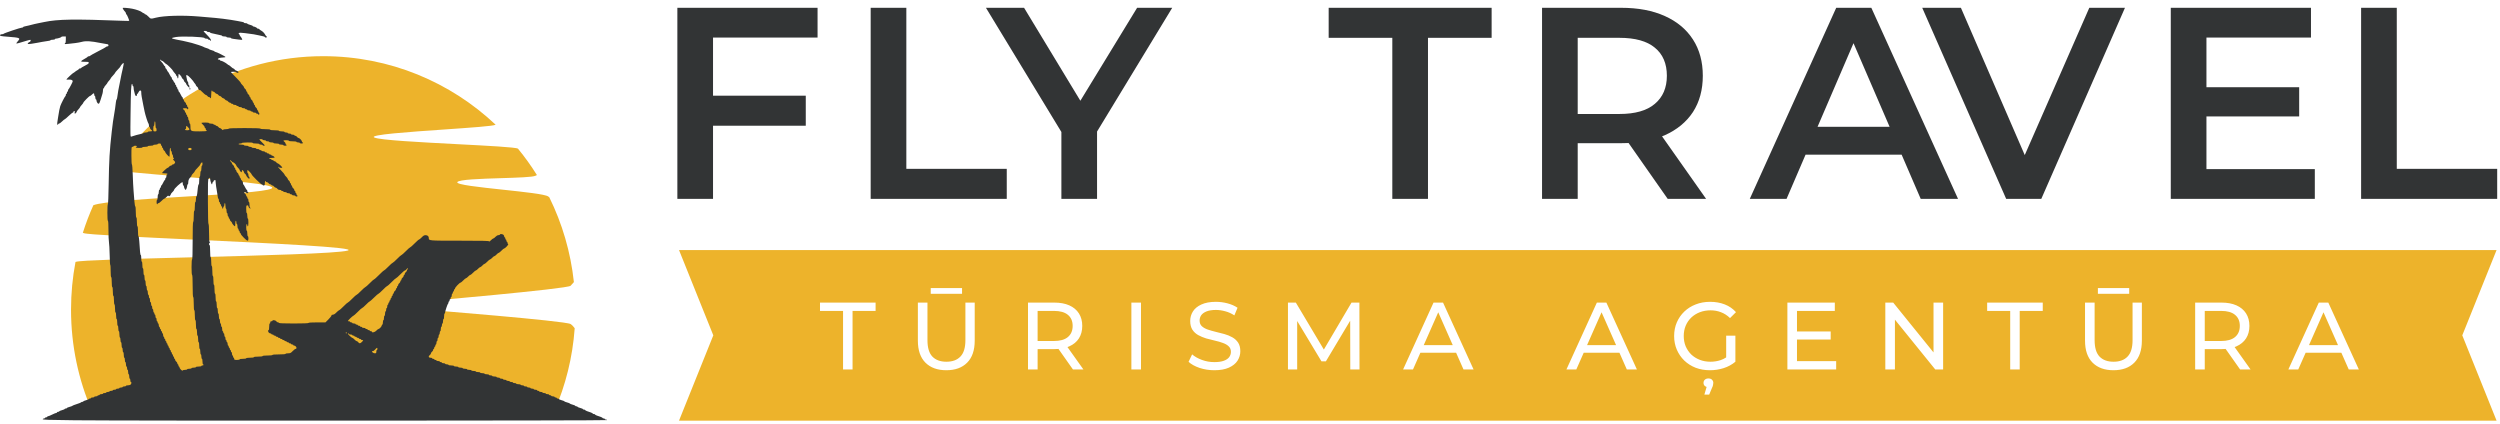
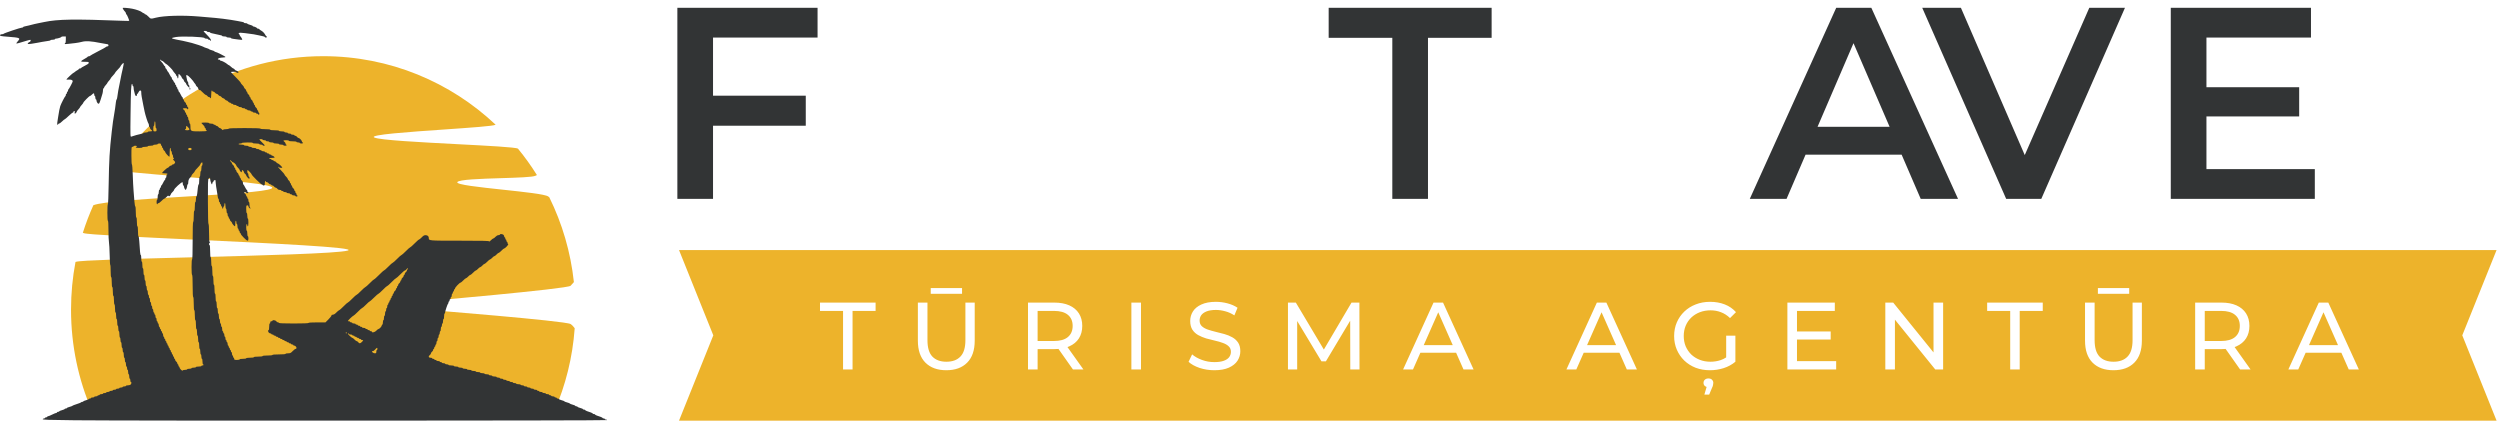
<svg xmlns="http://www.w3.org/2000/svg" width="218" height="37" viewBox="0 0 218 37" fill="none">
  <path d="M61.913 8.344H70.263V10.963H61.913V8.344ZM62.176 17.341H59.066V0.68H71.291V3.275H62.176V17.341Z" fill="#323435" />
-   <path d="M75.923 17.341V0.68H79.033V14.723H87.789V17.341H75.923Z" fill="#323435" />
-   <path d="M92.553 17.341V10.748L93.247 12.652L85.974 0.68H89.299L95.137 10.32H93.271L99.156 0.68H102.218L94.945 12.652L95.663 10.748V17.341H92.553Z" fill="#323435" />
  <path d="M121.41 17.341V3.298H115.86V0.68H130.07V3.298H124.52V17.341H121.41Z" fill="#323435" />
-   <path d="M134.466 17.341V0.68H141.356C142.839 0.68 144.107 0.918 145.16 1.394C146.229 1.87 147.05 2.553 147.624 3.441C148.198 4.33 148.485 5.385 148.485 6.607C148.485 7.829 148.198 8.884 147.624 9.772C147.05 10.645 146.229 11.319 145.16 11.796C144.107 12.256 142.839 12.486 141.356 12.486H136.189L137.576 11.082V17.341H134.466ZM145.423 17.341L141.189 11.296H144.514L148.772 17.341H145.423ZM137.576 11.415L136.189 9.939H141.213C142.584 9.939 143.613 9.645 144.299 9.058C145 8.471 145.351 7.654 145.351 6.607C145.351 5.544 145 4.726 144.299 4.155C143.613 3.584 142.584 3.298 141.213 3.298H136.189L137.576 1.775V11.415Z" fill="#323435" />
  <path d="M152.582 17.341L160.118 0.68H163.18L170.74 17.341H167.486L161.003 2.322H162.247L155.788 17.341H152.582ZM156.051 13.486L156.889 11.058H165.931L166.769 13.486H156.051Z" fill="#323435" />
  <path d="M174.938 17.341L167.618 0.68H170.991L177.522 15.747H175.584L182.187 0.68H185.297L178.001 17.341H174.938Z" fill="#323435" />
  <path d="M192.163 7.606H200.488V10.153H192.163V7.606ZM192.402 14.747H201.852V17.341H189.292V0.68H201.517V3.275H192.402V14.747Z" fill="#323435" />
-   <path d="M205.889 17.341V0.68H208.999V14.723H217.755V17.341H205.889Z" fill="#323435" />
  <path fill-rule="evenodd" clip-rule="evenodd" d="M217.701 21.804H59.21L62.2 29.242L59.21 36.68H217.701L214.711 29.242L217.701 21.804ZM82.517 32.284C81.746 32.284 81.141 32.065 80.7 31.626C80.259 31.187 80.038 30.546 80.038 29.702V26.386H80.875V29.668C80.875 30.318 81.018 30.793 81.302 31.093C81.593 31.393 82 31.543 82.525 31.543C83.055 31.543 83.463 31.393 83.747 31.093C84.038 30.793 84.183 30.318 84.183 29.668V26.386H84.995V29.702C84.995 30.546 84.775 31.187 84.334 31.626C83.898 32.065 83.293 32.284 82.517 32.284ZM81.16 25.62V25.12H83.89V25.62H81.16ZM73.514 32.217V27.111H71.504V26.386H76.352V27.111H74.343V32.217H73.514ZM89.642 26.386V32.217H90.48V30.443H91.928C92.057 30.443 92.181 30.438 92.3 30.428L93.561 32.217H94.474L93.083 30.265C93.138 30.246 93.191 30.224 93.243 30.201C93.606 30.04 93.885 29.81 94.08 29.51C94.275 29.204 94.373 28.841 94.373 28.419C94.373 27.997 94.275 27.633 94.08 27.327C93.885 27.022 93.606 26.789 93.243 26.628C92.88 26.466 92.442 26.386 91.928 26.386H89.642ZM90.48 29.735H91.903C92.439 29.735 92.844 29.621 93.117 29.393C93.396 29.16 93.536 28.835 93.536 28.419C93.536 28.002 93.396 27.68 93.117 27.452C92.844 27.225 92.439 27.111 91.903 27.111H90.48V29.735ZM98.656 32.217V26.386H99.494V32.217H98.656ZM104.606 32.084C105.014 32.217 105.441 32.284 105.887 32.284C106.401 32.284 106.825 32.209 107.16 32.059C107.5 31.904 107.752 31.701 107.913 31.451C108.075 31.195 108.156 30.921 108.156 30.626C108.156 30.321 108.092 30.071 107.964 29.877C107.835 29.682 107.665 29.527 107.453 29.41C107.246 29.293 107.015 29.199 106.758 29.127C106.507 29.055 106.256 28.991 106.004 28.935C105.753 28.874 105.522 28.807 105.309 28.735C105.103 28.663 104.933 28.566 104.799 28.444C104.67 28.322 104.606 28.158 104.606 27.952C104.606 27.78 104.654 27.625 104.748 27.486C104.849 27.347 105.005 27.236 105.217 27.152C105.429 27.069 105.7 27.027 106.03 27.027C106.292 27.027 106.563 27.066 106.842 27.144C107.121 27.216 107.386 27.336 107.637 27.502L107.913 26.836C107.668 26.669 107.378 26.541 107.043 26.453C106.708 26.364 106.37 26.319 106.03 26.319C105.516 26.319 105.092 26.397 104.757 26.553C104.427 26.703 104.182 26.905 104.02 27.161C103.864 27.411 103.786 27.686 103.786 27.985C103.786 28.297 103.85 28.552 103.978 28.752C104.106 28.946 104.274 29.102 104.48 29.218C104.693 29.335 104.924 29.432 105.175 29.51C105.432 29.582 105.686 29.646 105.937 29.702C106.189 29.757 106.417 29.824 106.624 29.901C106.836 29.974 107.006 30.071 107.135 30.193C107.269 30.315 107.336 30.476 107.336 30.676C107.336 30.848 107.285 31.004 107.185 31.143C107.085 31.276 106.928 31.382 106.716 31.459C106.504 31.537 106.228 31.576 105.887 31.576C105.513 31.576 105.153 31.512 104.807 31.384C104.461 31.257 104.176 31.096 103.953 30.901L103.643 31.551C103.878 31.768 104.199 31.945 104.606 32.084ZM112.31 32.217V26.386H112.997L115.44 30.482L117.853 26.386H118.54L118.548 32.217H117.744L117.736 27.965L115.618 31.509H115.232L113.114 27.991V32.217H112.31ZM125.004 26.386L122.35 32.217H123.213L123.856 30.76H126.973L127.617 32.217H128.496L125.833 26.386H125.004ZM126.679 30.093L125.415 27.232L124.151 30.093H126.679ZM136.593 32.217L139.247 26.386H140.076L142.738 32.217H141.859L141.215 30.76H138.099L137.455 32.217H136.593ZM139.657 27.232L140.921 30.093H138.393L139.657 27.232ZM147.86 32.068C148.24 32.212 148.655 32.284 149.108 32.284C149.521 32.284 149.92 32.223 150.305 32.101C150.696 31.973 151.036 31.787 151.326 31.543V29.268H150.523V31.166C150.371 31.265 150.212 31.344 150.045 31.401C149.761 31.495 149.462 31.543 149.149 31.543C148.814 31.543 148.505 31.487 148.22 31.376C147.935 31.265 147.687 31.11 147.475 30.91C147.268 30.704 147.106 30.465 146.989 30.193C146.877 29.915 146.822 29.618 146.822 29.302C146.822 28.98 146.877 28.683 146.989 28.41C147.106 28.133 147.268 27.894 147.475 27.694C147.687 27.494 147.935 27.338 148.22 27.227C148.51 27.116 148.823 27.061 149.158 27.061C149.487 27.061 149.791 27.116 150.07 27.227C150.355 27.333 150.617 27.502 150.858 27.736L151.377 27.219C151.109 26.919 150.782 26.694 150.397 26.544C150.012 26.394 149.588 26.319 149.124 26.319C148.667 26.319 148.248 26.394 147.868 26.544C147.489 26.689 147.157 26.897 146.872 27.169C146.593 27.436 146.375 27.75 146.219 28.11C146.063 28.471 145.984 28.869 145.984 29.302C145.984 29.735 146.063 30.132 146.219 30.493C146.375 30.854 146.593 31.171 146.872 31.443C147.151 31.709 147.48 31.918 147.86 32.068ZM148.817 33.739L148.622 34.408H149.041L149.292 33.809C149.336 33.725 149.364 33.648 149.375 33.575C149.392 33.503 149.401 33.439 149.401 33.384C149.401 33.278 149.362 33.187 149.283 33.109C149.211 33.037 149.108 33.001 148.974 33.001C148.845 33.001 148.742 33.037 148.664 33.109C148.586 33.181 148.547 33.273 148.547 33.384C148.547 33.495 148.583 33.584 148.655 33.65C148.7 33.691 148.754 33.721 148.817 33.739ZM156.697 31.493V29.61H159.636V28.902H156.697V27.111H159.996V26.386H155.86V32.217H160.114V31.493H156.697ZM165.087 26.386H164.4V32.217H165.237V27.872L168.754 32.217H169.441V26.386H168.603V30.731L165.087 26.386ZM175.289 32.217V27.111H173.28V26.386H178.128V27.111H176.118V32.217H175.289ZM182.475 31.626C182.916 32.065 183.522 32.284 184.292 32.284C185.068 32.284 185.674 32.065 186.109 31.626C186.55 31.187 186.771 30.546 186.771 29.702V26.386H185.959V29.668C185.959 30.318 185.814 30.793 185.523 31.093C185.239 31.393 184.831 31.543 184.301 31.543C183.776 31.543 183.369 31.393 183.078 31.093C182.794 30.793 182.651 30.318 182.651 29.668V26.386H181.814V29.702C181.814 30.546 182.034 31.187 182.475 31.626ZM182.936 25.12V25.62H185.666V25.12H182.936ZM191.418 26.386H193.704C194.217 26.386 194.656 26.466 195.018 26.628C195.381 26.789 195.66 27.022 195.856 27.327C196.051 27.633 196.149 27.997 196.149 28.419C196.149 28.841 196.051 29.204 195.856 29.51C195.66 29.81 195.381 30.04 195.018 30.201C194.967 30.224 194.914 30.246 194.859 30.265L196.249 32.217H195.337L194.076 30.428C193.957 30.438 193.833 30.443 193.704 30.443H192.255V32.217H191.418V26.386ZM193.679 29.735H192.255V27.111H193.679C194.215 27.111 194.619 27.225 194.893 27.452C195.172 27.68 195.312 28.002 195.312 28.419C195.312 28.835 195.172 29.16 194.893 29.393C194.619 29.621 194.215 29.735 193.679 29.735ZM203.028 26.386H202.199L199.545 32.217H200.407L201.051 30.76H204.167L204.811 32.217H205.691L203.028 26.386ZM203.873 30.093L202.609 27.232L201.345 30.093H203.873Z" fill="#EDB32B" />
  <path fill-rule="evenodd" clip-rule="evenodd" d="M50.044 24.598C49.945 24.715 49.843 24.831 49.755 24.919C49.477 25.197 36.673 26.309 36.673 26.309L37.09 27.004C37.09 27.004 49.337 27.978 49.755 28.256C49.891 28.346 50.013 28.482 50.114 28.623C49.931 31.171 49.318 33.6 48.347 35.836C48.042 36.539 28.436 36.118 28.436 36.118C28.436 36.118 8.446 36.821 8.019 35.836C6.845 33.131 6.194 30.144 6.194 27.004C6.194 25.582 6.327 24.192 6.583 22.845L6.611 22.834C6.976 22.693 11.536 22.573 16.569 22.442C22.658 22.282 29.44 22.105 30.322 21.849C31.266 21.576 23.505 21.209 16.739 20.89L16.739 20.89L16.739 20.89C11.94 20.663 7.642 20.46 7.307 20.331C7.279 20.32 7.251 20.309 7.224 20.297C7.485 19.474 7.792 18.672 8.142 17.894C8.986 17.57 12.67 17.351 16.248 17.138H16.248C19.73 16.931 23.111 16.729 23.672 16.444C24.362 16.093 19.76 15.717 15.698 15.386L15.698 15.386C12.811 15.15 10.196 14.936 9.952 14.77C9.934 14.758 9.914 14.745 9.891 14.732C13.835 8.803 20.556 4.899 28.183 4.899C33.998 4.899 39.286 7.168 43.219 10.874L43.214 10.877C43.039 10.994 40.997 11.135 38.75 11.291C35.647 11.506 32.153 11.748 32.637 11.989C33.094 12.217 36.673 12.404 39.891 12.572C42.556 12.711 44.973 12.837 45.163 12.963L45.172 12.969C45.768 13.697 46.319 14.464 46.82 15.266C46.776 15.286 46.733 15.306 46.693 15.326C46.446 15.449 45.124 15.491 43.709 15.535C41.934 15.59 40.014 15.65 39.879 15.882C39.752 16.102 41.804 16.322 43.856 16.541C45.699 16.739 47.541 16.936 47.805 17.133C47.837 17.157 47.868 17.181 47.899 17.204C49.018 19.475 49.76 21.967 50.044 24.598Z" fill="#EDB32B" />
  <path d="M10.697 0.693C10.697 0.75 10.817 0.938 10.902 1.015C10.945 1.059 10.983 1.126 10.983 1.169C10.983 1.208 11.002 1.251 11.031 1.261C11.069 1.27 11.27 1.747 11.27 1.819C11.27 1.829 11.026 1.824 10.736 1.814C6.469 1.651 5.063 1.67 3.857 1.92C3.729 1.949 3.514 1.992 3.381 2.016C3.152 2.06 2.928 2.113 2.523 2.219C2.418 2.248 2.26 2.281 2.179 2.296C2.094 2.31 2.022 2.339 2.022 2.363C2.022 2.387 1.979 2.406 1.922 2.406C1.798 2.406 0.335 2.897 0.316 2.946C0.306 2.97 0.239 2.984 0.163 2.984C0.092 2.984 0.02 3.018 0.006 3.056C-0.028 3.133 0.068 3.157 0.664 3.201C1.77 3.287 1.808 3.307 1.545 3.605C1.464 3.696 1.412 3.778 1.422 3.793C1.445 3.812 1.717 3.74 2.318 3.552C2.499 3.494 2.651 3.461 2.666 3.475C2.704 3.514 2.637 3.658 2.585 3.658C2.518 3.658 2.389 3.802 2.423 3.836C2.437 3.851 2.594 3.841 2.771 3.812C2.952 3.783 3.171 3.745 3.261 3.73C3.352 3.716 3.538 3.682 3.667 3.653C3.8 3.624 4.019 3.591 4.153 3.576C4.291 3.562 4.405 3.533 4.405 3.509C4.405 3.485 4.491 3.465 4.596 3.465C4.701 3.465 4.787 3.441 4.787 3.417C4.787 3.388 4.83 3.369 4.882 3.369C5.016 3.369 5.359 3.258 5.359 3.215C5.359 3.191 5.445 3.177 5.549 3.177H5.74V3.465C5.74 3.624 5.721 3.754 5.692 3.754C5.669 3.754 5.645 3.778 5.645 3.807C5.645 3.851 5.731 3.855 5.945 3.826C6.107 3.807 6.393 3.773 6.574 3.754C6.76 3.73 7.003 3.687 7.122 3.653C7.485 3.552 7.933 3.581 8.791 3.754C8.934 3.783 9.144 3.822 9.258 3.836C9.415 3.855 9.458 3.879 9.458 3.952C9.458 4.009 9.425 4.043 9.368 4.043C9.315 4.043 9.267 4.062 9.258 4.086C9.253 4.106 8.934 4.284 8.552 4.476C8.171 4.674 7.857 4.847 7.847 4.871C7.837 4.89 7.79 4.91 7.737 4.91C7.69 4.91 7.647 4.924 7.647 4.948C7.647 4.967 7.547 5.035 7.423 5.102C7.194 5.222 7.075 5.309 7.075 5.362C7.075 5.376 7.227 5.391 7.408 5.391C7.699 5.391 7.742 5.401 7.742 5.478C7.742 5.54 7.637 5.617 7.408 5.728C7.227 5.819 7.075 5.906 7.075 5.93C7.075 5.949 7.032 5.969 6.979 5.969C6.927 5.969 6.884 5.988 6.884 6.007C6.884 6.031 6.827 6.079 6.755 6.118C6.679 6.156 6.579 6.224 6.531 6.267C6.479 6.315 6.422 6.354 6.403 6.354C6.36 6.354 5.788 6.888 5.788 6.931C5.788 6.946 5.878 6.951 5.993 6.941C6.112 6.931 6.231 6.951 6.284 6.994C6.374 7.061 6.369 7.071 6.193 7.418C6.093 7.615 5.993 7.779 5.974 7.788C5.95 7.798 5.931 7.846 5.931 7.899C5.931 7.947 5.912 7.99 5.883 7.99C5.859 7.99 5.835 8.034 5.835 8.087C5.835 8.14 5.816 8.183 5.788 8.183C5.764 8.183 5.74 8.226 5.74 8.274C5.74 8.327 5.726 8.375 5.702 8.385C5.654 8.404 5.316 9.064 5.254 9.256C5.202 9.425 5.14 9.728 5.073 10.181C5.049 10.339 5.016 10.561 4.997 10.672C4.977 10.811 4.982 10.879 5.02 10.879C5.049 10.879 5.073 10.855 5.073 10.831C5.073 10.802 5.106 10.782 5.144 10.782C5.182 10.782 5.306 10.696 5.411 10.59C5.521 10.484 5.626 10.397 5.65 10.397C5.673 10.397 5.826 10.267 5.988 10.108C6.155 9.95 6.317 9.82 6.35 9.82C6.379 9.82 6.407 9.786 6.407 9.747C6.407 9.709 6.436 9.675 6.474 9.675C6.517 9.675 6.531 9.714 6.512 9.796C6.503 9.863 6.508 9.916 6.527 9.916C6.574 9.916 6.693 9.786 6.693 9.733C6.693 9.709 6.76 9.622 6.836 9.54C6.918 9.454 6.979 9.367 6.979 9.348C6.979 9.324 7.046 9.237 7.122 9.155C7.204 9.069 7.265 8.982 7.265 8.958C7.265 8.895 7.776 8.375 7.837 8.375C7.866 8.375 7.942 8.323 8.009 8.255C8.076 8.188 8.147 8.135 8.171 8.135C8.2 8.135 8.219 8.188 8.219 8.255C8.219 8.323 8.243 8.375 8.266 8.375C8.295 8.375 8.314 8.438 8.314 8.52C8.314 8.597 8.338 8.664 8.362 8.664C8.39 8.664 8.409 8.698 8.409 8.737C8.409 8.862 8.519 9.049 8.595 9.049C8.648 9.049 8.705 8.939 8.781 8.674C8.843 8.472 8.91 8.236 8.939 8.154C8.962 8.072 8.981 7.937 8.981 7.856C8.981 7.769 9.005 7.702 9.029 7.702C9.058 7.702 9.077 7.673 9.077 7.634C9.077 7.6 9.144 7.504 9.22 7.422C9.301 7.336 9.363 7.249 9.363 7.23C9.363 7.206 9.43 7.119 9.506 7.037C9.587 6.951 9.649 6.864 9.649 6.84C9.649 6.816 9.735 6.71 9.839 6.599C9.944 6.493 10.03 6.383 10.03 6.359C10.03 6.334 10.14 6.204 10.268 6.07C10.402 5.935 10.507 5.81 10.507 5.786C10.507 5.738 10.726 5.487 10.769 5.487C10.807 5.487 10.778 5.685 10.697 6.017C10.669 6.137 10.626 6.334 10.597 6.46C10.573 6.59 10.535 6.792 10.507 6.917C10.483 7.047 10.44 7.263 10.412 7.398C10.388 7.538 10.34 7.769 10.311 7.904C10.283 8.043 10.249 8.274 10.235 8.409C10.221 8.549 10.192 8.664 10.173 8.664C10.154 8.664 10.121 8.78 10.106 8.915C10.092 9.054 10.059 9.305 10.035 9.468C9.863 10.484 9.816 10.811 9.744 11.48C9.553 13.165 9.511 13.95 9.477 16.015C9.463 17.05 9.43 17.811 9.406 17.811C9.382 17.811 9.363 18.128 9.363 18.533C9.363 18.98 9.382 19.255 9.41 19.255C9.439 19.255 9.458 19.558 9.458 20.068C9.458 20.511 9.477 20.983 9.501 21.113C9.525 21.243 9.553 21.743 9.563 22.23C9.573 22.711 9.592 23.106 9.615 23.106C9.634 23.106 9.649 23.342 9.649 23.635C9.649 23.958 9.668 24.165 9.696 24.165C9.725 24.165 9.744 24.343 9.744 24.598C9.744 24.853 9.763 25.031 9.792 25.031C9.82 25.031 9.839 25.19 9.839 25.416C9.839 25.643 9.859 25.802 9.887 25.802C9.916 25.802 9.935 25.951 9.935 26.158C9.935 26.355 9.954 26.533 9.982 26.548C10.011 26.562 10.03 26.726 10.03 26.913C10.03 27.101 10.049 27.246 10.078 27.246C10.106 27.246 10.126 27.376 10.126 27.534C10.126 27.693 10.145 27.823 10.173 27.823C10.202 27.823 10.221 27.953 10.221 28.112C10.221 28.271 10.24 28.401 10.268 28.401C10.297 28.401 10.316 28.507 10.316 28.642C10.316 28.772 10.34 28.882 10.364 28.882C10.392 28.882 10.412 28.998 10.412 29.142C10.412 29.287 10.435 29.421 10.459 29.436C10.488 29.45 10.507 29.551 10.507 29.657C10.507 29.758 10.531 29.845 10.555 29.845C10.583 29.845 10.602 29.951 10.602 30.086C10.602 30.216 10.626 30.326 10.65 30.326C10.678 30.326 10.697 30.413 10.697 30.519C10.697 30.625 10.721 30.712 10.745 30.712C10.774 30.712 10.793 30.817 10.793 30.952C10.793 31.082 10.817 31.193 10.841 31.193C10.869 31.193 10.888 31.28 10.888 31.386C10.888 31.491 10.912 31.578 10.936 31.578C10.964 31.578 10.983 31.665 10.983 31.771C10.983 31.877 11.007 31.963 11.031 31.963C11.06 31.963 11.079 32.026 11.079 32.108C11.079 32.185 11.103 32.252 11.127 32.252C11.155 32.252 11.174 32.339 11.174 32.444C11.174 32.55 11.198 32.637 11.222 32.637C11.25 32.637 11.27 32.724 11.27 32.83C11.27 32.935 11.293 33.022 11.317 33.022C11.346 33.022 11.365 33.085 11.365 33.167C11.365 33.244 11.389 33.311 11.412 33.311C11.484 33.311 11.47 33.451 11.393 33.532C11.355 33.571 11.246 33.6 11.155 33.6C11.06 33.6 10.983 33.619 10.983 33.648C10.983 33.672 10.921 33.696 10.841 33.696C10.764 33.696 10.697 33.715 10.697 33.744C10.697 33.768 10.636 33.792 10.555 33.792C10.478 33.792 10.412 33.812 10.412 33.84C10.412 33.865 10.35 33.889 10.268 33.889C10.192 33.889 10.126 33.908 10.126 33.937C10.126 33.961 10.063 33.985 9.982 33.985C9.906 33.985 9.839 34.004 9.839 34.033C9.839 34.057 9.777 34.081 9.696 34.081C9.62 34.081 9.553 34.1 9.553 34.129C9.553 34.153 9.491 34.178 9.41 34.178C9.334 34.178 9.267 34.197 9.267 34.226C9.267 34.25 9.205 34.274 9.124 34.274C9.048 34.274 8.981 34.293 8.981 34.322C8.981 34.346 8.919 34.37 8.838 34.37C8.762 34.37 8.695 34.389 8.695 34.418C8.695 34.442 8.653 34.466 8.6 34.466C8.548 34.466 8.505 34.486 8.505 34.514C8.505 34.538 8.443 34.563 8.362 34.563C8.286 34.563 8.219 34.582 8.219 34.611C8.219 34.635 8.157 34.659 8.076 34.659C8 34.659 7.933 34.678 7.933 34.707C7.933 34.731 7.89 34.755 7.837 34.755C7.785 34.755 7.742 34.774 7.742 34.794C7.742 34.818 7.633 34.866 7.504 34.9C7.37 34.933 7.265 34.981 7.265 35.005C7.265 35.025 7.223 35.044 7.17 35.044C7.118 35.044 7.075 35.058 7.075 35.083C7.075 35.102 6.903 35.169 6.693 35.236C6.484 35.304 6.312 35.367 6.312 35.386C6.312 35.4 6.202 35.444 6.074 35.477C5.94 35.511 5.835 35.559 5.835 35.583C5.835 35.602 5.793 35.622 5.74 35.622C5.688 35.622 5.645 35.641 5.645 35.66C5.645 35.684 5.535 35.732 5.406 35.766C5.273 35.8 5.168 35.848 5.168 35.872C5.168 35.891 5.125 35.91 5.073 35.91C5.02 35.91 4.977 35.93 4.977 35.959C4.977 35.983 4.944 36.007 4.906 36.007C4.863 36.007 4.706 36.074 4.548 36.151C4.391 36.233 4.234 36.295 4.191 36.295C4.153 36.295 4.119 36.315 4.119 36.344C4.119 36.368 4.077 36.392 4.024 36.392C3.972 36.392 3.929 36.411 3.929 36.44C3.929 36.464 3.886 36.488 3.838 36.488C3.791 36.488 3.738 36.517 3.724 36.551C3.705 36.604 4.196 36.623 6.517 36.647C11.222 36.7 52.93 36.685 52.93 36.633C52.93 36.604 52.887 36.584 52.835 36.584C52.782 36.584 52.739 36.56 52.739 36.536C52.739 36.507 52.697 36.488 52.644 36.488C52.592 36.488 52.549 36.474 52.549 36.45C52.549 36.43 52.472 36.387 52.382 36.353C52.291 36.324 52.139 36.267 52.048 36.238C51.958 36.204 51.881 36.161 51.881 36.142C51.881 36.117 51.839 36.103 51.786 36.103C51.734 36.103 51.691 36.089 51.691 36.065C51.691 36.045 51.614 36.002 51.524 35.968C51.433 35.939 51.281 35.882 51.19 35.853C51.1 35.819 51.023 35.776 51.023 35.756C51.023 35.732 50.98 35.718 50.928 35.718C50.876 35.718 50.833 35.699 50.833 35.679C50.833 35.655 50.728 35.607 50.594 35.574C50.466 35.54 50.356 35.492 50.356 35.468C50.356 35.448 50.313 35.429 50.261 35.429C50.208 35.429 50.165 35.41 50.165 35.391C50.165 35.367 50.06 35.318 49.927 35.285C49.798 35.251 49.689 35.208 49.689 35.188C49.689 35.169 49.584 35.126 49.45 35.092C49.322 35.058 49.212 35.015 49.212 34.996C49.212 34.977 49.107 34.933 48.974 34.9C48.845 34.866 48.735 34.818 48.735 34.794C48.735 34.774 48.693 34.755 48.64 34.755C48.588 34.755 48.545 34.731 48.545 34.707C48.545 34.678 48.502 34.659 48.449 34.659C48.397 34.659 48.354 34.635 48.354 34.611C48.354 34.582 48.292 34.563 48.211 34.563C48.135 34.563 48.068 34.538 48.068 34.514C48.068 34.486 48.025 34.466 47.973 34.466C47.92 34.466 47.877 34.442 47.877 34.418C47.877 34.389 47.815 34.37 47.734 34.37C47.658 34.37 47.591 34.346 47.591 34.322C47.591 34.293 47.529 34.274 47.448 34.274C47.372 34.274 47.305 34.25 47.305 34.226C47.305 34.197 47.243 34.178 47.162 34.178C47.086 34.178 47.019 34.153 47.019 34.129C47.019 34.1 46.977 34.081 46.924 34.081C46.872 34.081 46.829 34.057 46.829 34.033C46.829 34.004 46.767 33.985 46.686 33.985C46.609 33.985 46.543 33.961 46.543 33.937C46.543 33.908 46.481 33.889 46.4 33.889C46.324 33.889 46.257 33.865 46.257 33.84C46.257 33.812 46.195 33.792 46.114 33.792C46.038 33.792 45.971 33.768 45.971 33.744C45.971 33.715 45.909 33.696 45.828 33.696C45.752 33.696 45.685 33.672 45.685 33.648C45.685 33.619 45.623 33.6 45.542 33.6C45.465 33.6 45.399 33.576 45.399 33.552C45.399 33.523 45.313 33.504 45.208 33.504C45.103 33.504 45.017 33.48 45.017 33.455C45.017 33.426 44.955 33.407 44.874 33.407C44.798 33.407 44.731 33.383 44.731 33.359C44.731 33.33 44.669 33.311 44.588 33.311C44.512 33.311 44.445 33.287 44.445 33.263C44.445 33.234 44.383 33.215 44.302 33.215C44.226 33.215 44.159 33.191 44.159 33.167C44.159 33.138 44.097 33.118 44.016 33.118C43.94 33.118 43.873 33.094 43.873 33.07C43.873 33.041 43.811 33.022 43.73 33.022C43.654 33.022 43.587 32.998 43.587 32.974C43.587 32.945 43.525 32.926 43.444 32.926C43.368 32.926 43.301 32.902 43.301 32.878C43.301 32.849 43.216 32.83 43.111 32.83C43.006 32.83 42.92 32.806 42.92 32.782C42.92 32.753 42.858 32.733 42.777 32.733C42.701 32.733 42.634 32.709 42.634 32.685C42.634 32.656 42.548 32.637 42.443 32.637C42.339 32.637 42.253 32.613 42.253 32.589C42.253 32.56 42.167 32.541 42.062 32.541C41.957 32.541 41.871 32.517 41.871 32.493C41.871 32.464 41.786 32.444 41.681 32.444C41.576 32.444 41.49 32.42 41.49 32.396C41.49 32.367 41.404 32.348 41.299 32.348C41.194 32.348 41.109 32.324 41.109 32.3C41.109 32.271 41.023 32.252 40.918 32.252C40.813 32.252 40.727 32.228 40.727 32.204C40.727 32.175 40.642 32.156 40.537 32.156C40.432 32.156 40.346 32.132 40.346 32.108C40.346 32.079 40.26 32.059 40.155 32.059C40.05 32.059 39.965 32.035 39.965 32.011C39.965 31.982 39.879 31.963 39.774 31.963C39.669 31.963 39.583 31.939 39.583 31.915C39.583 31.886 39.478 31.867 39.345 31.867C39.216 31.867 39.107 31.843 39.107 31.819C39.107 31.79 39.045 31.771 38.964 31.771C38.888 31.771 38.821 31.747 38.821 31.722C38.821 31.694 38.759 31.674 38.678 31.674C38.602 31.674 38.535 31.65 38.535 31.626C38.535 31.597 38.492 31.578 38.439 31.578C38.387 31.578 38.344 31.554 38.344 31.53C38.344 31.501 38.282 31.482 38.201 31.482C38.125 31.482 38.058 31.458 38.058 31.434C38.058 31.405 38.015 31.386 37.963 31.386C37.91 31.386 37.867 31.361 37.867 31.337C37.867 31.308 37.825 31.289 37.772 31.289C37.72 31.289 37.677 31.265 37.677 31.241C37.677 31.212 37.615 31.193 37.534 31.193C37.362 31.193 37.338 31.063 37.486 30.952C37.538 30.914 37.581 30.851 37.581 30.808C37.581 30.765 37.624 30.702 37.677 30.663C37.729 30.625 37.772 30.558 37.772 30.509C37.772 30.461 37.796 30.423 37.82 30.423C37.848 30.423 37.867 30.379 37.867 30.326C37.867 30.273 37.891 30.23 37.915 30.23C37.944 30.23 37.963 30.187 37.963 30.134C37.963 30.081 37.987 30.038 38.01 30.038C38.039 30.038 38.058 29.97 38.058 29.893C38.058 29.811 38.082 29.749 38.106 29.749C38.134 29.749 38.153 29.681 38.153 29.604C38.153 29.523 38.177 29.46 38.201 29.46C38.23 29.46 38.249 29.393 38.249 29.316C38.249 29.234 38.273 29.171 38.296 29.171C38.325 29.171 38.344 29.104 38.344 29.027C38.344 28.945 38.368 28.882 38.392 28.882C38.42 28.882 38.439 28.796 38.439 28.69C38.439 28.584 38.463 28.497 38.487 28.497C38.516 28.497 38.535 28.43 38.535 28.353C38.535 28.271 38.559 28.208 38.582 28.208C38.611 28.208 38.63 28.122 38.63 28.016C38.63 27.91 38.654 27.823 38.678 27.823C38.706 27.823 38.725 27.712 38.725 27.583C38.725 27.448 38.745 27.342 38.764 27.342C38.787 27.342 38.806 27.313 38.806 27.274C38.806 27.159 39.035 26.475 39.073 26.475C39.092 26.475 39.107 26.432 39.107 26.379C39.107 26.326 39.131 26.283 39.154 26.283C39.183 26.283 39.202 26.239 39.202 26.187C39.202 26.134 39.226 26.09 39.25 26.09C39.278 26.09 39.297 26.047 39.297 25.994C39.297 25.941 39.321 25.898 39.345 25.898C39.374 25.898 39.393 25.83 39.393 25.753C39.393 25.672 39.417 25.609 39.44 25.609C39.469 25.609 39.488 25.566 39.488 25.513C39.488 25.46 39.512 25.416 39.536 25.416C39.564 25.416 39.583 25.373 39.583 25.32C39.583 25.267 39.607 25.224 39.631 25.224C39.66 25.224 39.679 25.19 39.679 25.152C39.679 25.065 40.079 24.646 40.16 24.646C40.189 24.646 40.294 24.559 40.394 24.454C40.494 24.348 40.603 24.261 40.632 24.261C40.665 24.261 40.751 24.194 40.823 24.117C40.894 24.035 40.98 23.972 41.013 23.972C41.042 23.972 41.152 23.886 41.252 23.78C41.352 23.674 41.462 23.587 41.49 23.587C41.523 23.587 41.609 23.52 41.681 23.443C41.752 23.361 41.838 23.298 41.871 23.298C41.905 23.298 41.991 23.231 42.062 23.154C42.134 23.072 42.219 23.009 42.253 23.009C42.281 23.009 42.391 22.923 42.491 22.817C42.591 22.711 42.701 22.624 42.729 22.624C42.763 22.624 42.849 22.557 42.92 22.48C42.992 22.398 43.077 22.335 43.111 22.335C43.144 22.335 43.23 22.268 43.301 22.191C43.373 22.109 43.459 22.047 43.492 22.047C43.521 22.047 43.63 21.96 43.73 21.854C43.831 21.748 43.935 21.662 43.969 21.662C44.05 21.662 44.379 21.31 44.312 21.286C44.279 21.276 44.255 21.228 44.255 21.175C44.255 21.127 44.236 21.084 44.207 21.084C44.183 21.084 44.159 21.041 44.159 20.988C44.159 20.935 44.14 20.891 44.112 20.891C44.088 20.891 44.064 20.848 44.064 20.795C44.064 20.742 44.045 20.699 44.016 20.699C43.993 20.699 43.969 20.665 43.969 20.622C43.969 20.583 43.94 20.516 43.902 20.477C43.821 20.4 43.587 20.386 43.587 20.458C43.587 20.482 43.53 20.506 43.464 20.506C43.387 20.506 43.287 20.564 43.206 20.651C43.135 20.733 43.049 20.795 43.015 20.795C42.982 20.795 42.892 20.867 42.81 20.949C42.72 21.05 42.658 21.084 42.648 21.045C42.629 21.002 42.072 20.988 40.074 20.988C37.338 20.988 37.391 20.992 37.391 20.747C37.391 20.602 37.281 20.506 37.105 20.506C36.99 20.506 36.909 20.554 36.771 20.699C36.671 20.805 36.561 20.891 36.533 20.891C36.504 20.891 36.333 21.045 36.151 21.228C35.97 21.411 35.799 21.565 35.77 21.565C35.742 21.565 35.57 21.715 35.389 21.902C35.208 22.085 35.036 22.239 35.007 22.239C34.979 22.239 34.807 22.389 34.626 22.576C34.445 22.759 34.273 22.913 34.245 22.913C34.216 22.913 34.044 23.062 33.863 23.25C33.682 23.433 33.511 23.587 33.482 23.587C33.453 23.587 33.263 23.76 33.053 23.972C32.843 24.184 32.653 24.357 32.624 24.357C32.596 24.357 32.424 24.506 32.243 24.694C32.062 24.877 31.89 25.031 31.861 25.031C31.833 25.031 31.661 25.185 31.48 25.368C31.299 25.556 31.127 25.705 31.099 25.705C31.07 25.705 30.899 25.854 30.717 26.042C30.536 26.225 30.365 26.379 30.336 26.379C30.308 26.379 30.136 26.528 29.955 26.716C29.774 26.899 29.602 27.053 29.573 27.053C29.545 27.053 29.435 27.14 29.335 27.246C29.216 27.371 29.111 27.438 29.03 27.438C28.949 27.438 28.906 27.467 28.906 27.51C28.906 27.554 28.787 27.703 28.644 27.847L28.382 28.112H27.643C27.181 28.112 26.904 28.131 26.904 28.16C26.904 28.189 26.442 28.208 25.617 28.208C24.793 28.208 24.33 28.189 24.33 28.16C24.33 28.131 24.292 28.112 24.244 28.112C24.197 28.112 24.13 28.069 24.092 28.016C24.02 27.915 23.758 27.881 23.758 27.968C23.758 27.992 23.715 28.016 23.663 28.016C23.601 28.016 23.567 28.049 23.567 28.112C23.567 28.165 23.548 28.208 23.52 28.208C23.491 28.208 23.472 28.338 23.472 28.497C23.472 28.656 23.453 28.786 23.424 28.786C23.353 28.786 23.367 28.926 23.444 29.007C23.482 29.046 23.548 29.075 23.587 29.075C23.629 29.075 23.663 29.094 23.663 29.123C23.663 29.147 23.706 29.171 23.758 29.171C23.811 29.171 23.853 29.19 23.853 29.219C23.853 29.243 23.896 29.267 23.949 29.267C24.001 29.267 24.044 29.287 24.044 29.316C24.044 29.34 24.087 29.364 24.139 29.364C24.192 29.364 24.235 29.383 24.235 29.412C24.235 29.436 24.278 29.46 24.33 29.46C24.383 29.46 24.425 29.479 24.425 29.508C24.425 29.532 24.468 29.556 24.521 29.556C24.573 29.556 24.616 29.576 24.616 29.604C24.616 29.628 24.659 29.652 24.711 29.652C24.764 29.652 24.807 29.672 24.807 29.701C24.807 29.725 24.85 29.749 24.902 29.749C24.954 29.749 24.997 29.768 24.997 29.797C24.997 29.821 25.04 29.845 25.093 29.845C25.145 29.845 25.188 29.864 25.188 29.893C25.188 29.917 25.231 29.941 25.283 29.941C25.336 29.941 25.379 29.961 25.379 29.989C25.379 30.014 25.422 30.038 25.474 30.038C25.526 30.038 25.569 30.057 25.569 30.086C25.569 30.11 25.603 30.134 25.646 30.134C25.741 30.134 25.855 30.249 25.855 30.346C25.855 30.389 25.822 30.423 25.779 30.423C25.741 30.423 25.622 30.509 25.522 30.615C25.36 30.784 25.312 30.808 25.121 30.808C25.002 30.808 24.902 30.827 24.902 30.856C24.902 30.885 24.678 30.904 24.33 30.904C23.982 30.904 23.758 30.923 23.758 30.952C23.758 30.981 23.582 31 23.329 31C23.076 31 22.9 31.02 22.9 31.049C22.9 31.077 22.743 31.097 22.519 31.097C22.295 31.097 22.137 31.116 22.137 31.145C22.137 31.174 21.994 31.193 21.804 31.193C21.613 31.193 21.47 31.212 21.47 31.241C21.47 31.27 21.341 31.289 21.184 31.289C21.027 31.289 20.898 31.308 20.898 31.337C20.898 31.361 20.793 31.386 20.66 31.386C20.455 31.386 20.421 31.371 20.421 31.289C20.421 31.236 20.402 31.193 20.374 31.193C20.35 31.193 20.326 31.15 20.326 31.097C20.326 31.044 20.307 31 20.278 31C20.255 31 20.231 30.933 20.231 30.856C20.231 30.774 20.212 30.712 20.183 30.712C20.159 30.712 20.135 30.668 20.135 30.615C20.135 30.562 20.116 30.519 20.088 30.519C20.064 30.519 20.04 30.476 20.04 30.423C20.04 30.37 20.021 30.326 19.992 30.326C19.969 30.326 19.945 30.283 19.945 30.23C19.945 30.177 19.926 30.134 19.897 30.134C19.873 30.134 19.849 30.067 19.849 29.989C19.849 29.908 19.83 29.845 19.802 29.845C19.778 29.845 19.754 29.802 19.754 29.749C19.754 29.696 19.735 29.652 19.706 29.652C19.683 29.652 19.659 29.585 19.659 29.508C19.659 29.426 19.64 29.364 19.611 29.364C19.587 29.364 19.563 29.296 19.563 29.219C19.563 29.137 19.544 29.075 19.516 29.075C19.492 29.075 19.468 29.032 19.468 28.979C19.468 28.926 19.449 28.882 19.42 28.882C19.397 28.882 19.373 28.796 19.373 28.69C19.373 28.584 19.354 28.497 19.325 28.497C19.301 28.497 19.277 28.43 19.277 28.353C19.277 28.271 19.258 28.208 19.23 28.208C19.206 28.208 19.182 28.122 19.182 28.016C19.182 27.91 19.163 27.823 19.134 27.823C19.111 27.823 19.087 27.712 19.087 27.583C19.087 27.448 19.068 27.342 19.039 27.342C19.015 27.342 18.991 27.231 18.991 27.101C18.991 26.966 18.972 26.86 18.944 26.86C18.915 26.86 18.896 26.73 18.896 26.572C18.896 26.413 18.877 26.283 18.848 26.283C18.82 26.283 18.801 26.138 18.801 25.946C18.801 25.753 18.782 25.609 18.753 25.609C18.724 25.609 18.705 25.45 18.705 25.224C18.705 24.998 18.686 24.839 18.658 24.839C18.629 24.839 18.61 24.68 18.61 24.454C18.61 24.227 18.591 24.069 18.562 24.069C18.534 24.069 18.515 23.89 18.515 23.635C18.515 23.38 18.496 23.202 18.467 23.202C18.439 23.202 18.419 23.043 18.419 22.817C18.419 22.591 18.4 22.432 18.372 22.432C18.343 22.432 18.324 22.225 18.324 21.902C18.324 21.58 18.305 21.373 18.276 21.373C18.21 21.373 18.219 21.195 18.291 21.161C18.338 21.137 18.338 21.127 18.291 21.103C18.243 21.084 18.229 20.877 18.229 20.314C18.229 19.852 18.21 19.544 18.181 19.534C18.152 19.524 18.133 18.821 18.129 17.584C18.124 15.899 18.133 15.639 18.195 15.572C18.296 15.476 18.324 15.481 18.324 15.596C18.324 15.731 18.434 16.078 18.477 16.078C18.5 16.078 18.515 16.034 18.515 15.981C18.515 15.928 18.539 15.885 18.562 15.885C18.591 15.885 18.61 15.856 18.61 15.818C18.61 15.765 18.705 15.693 18.777 15.693C18.787 15.693 18.805 15.827 18.815 15.991C18.829 16.159 18.867 16.415 18.896 16.559C18.925 16.703 18.963 16.939 18.977 17.074C18.991 17.214 19.02 17.329 19.044 17.329C19.068 17.329 19.087 17.392 19.087 17.474C19.087 17.551 19.111 17.618 19.134 17.618C19.163 17.618 19.182 17.661 19.182 17.714C19.182 17.767 19.206 17.811 19.23 17.811C19.258 17.811 19.277 17.854 19.277 17.907C19.277 17.96 19.301 18.003 19.325 18.003C19.354 18.003 19.373 18.046 19.373 18.099C19.373 18.152 19.397 18.196 19.42 18.196C19.449 18.196 19.468 18.152 19.468 18.099C19.468 18.046 19.492 18.003 19.516 18.003C19.544 18.003 19.563 17.936 19.563 17.859C19.563 17.777 19.587 17.714 19.611 17.714C19.64 17.714 19.659 17.82 19.659 17.955C19.659 18.085 19.683 18.196 19.706 18.196C19.735 18.196 19.754 18.282 19.754 18.388C19.754 18.494 19.778 18.581 19.802 18.581C19.83 18.581 19.849 18.643 19.849 18.725C19.849 18.802 19.873 18.87 19.897 18.87C19.926 18.87 19.945 18.913 19.945 18.966C19.945 19.019 19.969 19.062 19.992 19.062C20.021 19.062 20.04 19.101 20.04 19.149C20.04 19.197 20.083 19.264 20.135 19.303C20.188 19.341 20.231 19.399 20.231 19.438C20.231 19.495 20.436 19.736 20.493 19.736C20.507 19.736 20.517 19.625 20.517 19.495C20.517 19.361 20.541 19.255 20.564 19.255C20.593 19.255 20.612 19.317 20.612 19.399C20.612 19.476 20.636 19.544 20.66 19.544C20.688 19.544 20.707 19.63 20.707 19.736C20.707 19.842 20.731 19.929 20.755 19.929C20.784 19.929 20.803 19.972 20.803 20.025C20.803 20.078 20.827 20.121 20.85 20.121C20.879 20.121 20.898 20.165 20.898 20.217C20.898 20.27 20.922 20.314 20.946 20.314C20.974 20.314 20.993 20.347 20.993 20.386C20.993 20.482 21.494 20.988 21.589 20.988C21.642 20.988 21.661 20.935 21.661 20.795C21.661 20.689 21.642 20.603 21.613 20.603C21.589 20.603 21.565 20.492 21.565 20.362C21.565 20.227 21.546 20.121 21.518 20.121C21.489 20.121 21.47 19.991 21.47 19.832C21.47 19.674 21.489 19.544 21.518 19.544C21.546 19.544 21.565 19.587 21.565 19.64C21.565 19.693 21.589 19.736 21.613 19.736C21.642 19.736 21.661 19.592 21.661 19.399C21.661 19.206 21.642 19.062 21.613 19.062C21.589 19.062 21.565 18.951 21.565 18.821C21.565 18.687 21.546 18.581 21.518 18.581C21.489 18.581 21.47 18.436 21.47 18.244C21.47 17.941 21.48 17.907 21.565 17.907C21.623 17.907 21.661 17.941 21.661 17.984C21.661 18.08 21.799 18.22 21.842 18.172C21.861 18.152 21.847 18.123 21.818 18.114C21.78 18.099 21.756 17.998 21.756 17.854C21.756 17.724 21.737 17.618 21.708 17.618C21.685 17.618 21.661 17.551 21.661 17.474C21.661 17.392 21.642 17.329 21.613 17.329C21.589 17.329 21.565 17.286 21.565 17.233C21.565 17.18 21.546 17.137 21.518 17.137C21.494 17.137 21.47 17.098 21.47 17.05C21.47 17.002 21.427 16.934 21.375 16.896C21.322 16.857 21.279 16.809 21.279 16.79C21.279 16.771 21.322 16.752 21.375 16.752C21.427 16.752 21.47 16.771 21.47 16.8C21.47 16.824 21.513 16.848 21.565 16.848C21.618 16.848 21.661 16.824 21.661 16.8C21.661 16.771 21.642 16.752 21.613 16.752C21.589 16.752 21.565 16.708 21.565 16.655C21.565 16.602 21.546 16.559 21.527 16.559C21.503 16.559 21.432 16.458 21.37 16.328C21.308 16.203 21.241 16.092 21.222 16.087C21.198 16.078 21.184 16.01 21.184 15.938C21.184 15.866 21.141 15.779 21.089 15.741C21.036 15.702 20.993 15.635 20.993 15.587C20.993 15.538 20.974 15.5 20.946 15.5C20.922 15.5 20.898 15.457 20.898 15.404C20.898 15.351 20.879 15.307 20.85 15.307C20.827 15.307 20.803 15.269 20.803 15.221C20.803 15.173 20.76 15.105 20.707 15.067C20.655 15.028 20.612 14.961 20.612 14.913C20.612 14.864 20.593 14.826 20.564 14.826C20.541 14.826 20.517 14.783 20.517 14.73C20.517 14.677 20.498 14.633 20.469 14.633C20.445 14.633 20.421 14.595 20.421 14.547C20.421 14.499 20.378 14.431 20.326 14.393C20.274 14.354 20.231 14.292 20.231 14.253C20.231 14.219 20.183 14.147 20.126 14.099C20.073 14.046 20.04 13.993 20.054 13.974C20.073 13.96 20.126 13.993 20.178 14.046C20.226 14.104 20.293 14.152 20.321 14.152C20.393 14.152 20.612 14.373 20.612 14.446C20.612 14.475 20.679 14.561 20.755 14.633C20.836 14.706 20.898 14.792 20.898 14.826C20.898 14.884 21.012 15.018 21.06 15.018C21.075 15.018 21.089 14.975 21.089 14.922C21.089 14.869 21.103 14.826 21.117 14.826C21.17 14.826 21.279 14.966 21.279 15.028C21.279 15.067 21.322 15.124 21.375 15.163C21.427 15.201 21.47 15.259 21.47 15.298C21.47 15.355 21.675 15.596 21.732 15.596C21.747 15.596 21.756 15.553 21.756 15.5C21.756 15.447 21.737 15.404 21.708 15.404C21.685 15.404 21.661 15.336 21.661 15.259C21.661 15.177 21.642 15.115 21.613 15.115C21.589 15.115 21.565 15.047 21.565 14.97C21.565 14.889 21.575 14.826 21.589 14.826C21.637 14.826 21.947 15.158 21.947 15.211C21.947 15.288 22.748 16.078 22.829 16.078C22.867 16.078 22.9 16.097 22.9 16.126C22.9 16.15 22.943 16.174 22.995 16.174C23.076 16.174 23.091 16.14 23.091 15.981C23.091 15.875 23.115 15.789 23.138 15.789C23.167 15.789 23.186 15.808 23.186 15.837C23.186 15.861 23.224 15.885 23.272 15.885C23.32 15.885 23.386 15.928 23.424 15.981C23.463 16.034 23.529 16.078 23.577 16.078C23.625 16.078 23.663 16.097 23.663 16.126C23.663 16.15 23.701 16.174 23.749 16.174C23.796 16.174 23.863 16.217 23.901 16.27C23.939 16.323 24.001 16.366 24.044 16.366C24.087 16.366 24.149 16.41 24.187 16.463C24.225 16.52 24.311 16.559 24.387 16.559C24.459 16.559 24.521 16.578 24.521 16.607C24.521 16.631 24.564 16.655 24.616 16.655C24.669 16.655 24.711 16.674 24.711 16.703C24.711 16.727 24.778 16.752 24.854 16.752C24.936 16.752 24.997 16.771 24.997 16.8C24.997 16.824 25.064 16.848 25.14 16.848C25.221 16.848 25.283 16.867 25.283 16.896C25.283 16.92 25.326 16.944 25.379 16.944C25.431 16.944 25.474 16.963 25.474 16.992C25.474 17.016 25.541 17.04 25.617 17.04C25.698 17.04 25.76 17.06 25.76 17.088C25.76 17.113 25.803 17.137 25.855 17.137C25.908 17.137 25.951 17.113 25.951 17.088C25.951 17.06 25.932 17.04 25.903 17.04C25.879 17.04 25.855 16.997 25.855 16.944C25.855 16.891 25.836 16.848 25.808 16.848C25.784 16.848 25.76 16.805 25.76 16.752C25.76 16.699 25.741 16.655 25.712 16.655C25.689 16.655 25.665 16.617 25.665 16.569C25.665 16.52 25.622 16.453 25.569 16.415C25.517 16.376 25.474 16.309 25.474 16.261C25.474 16.212 25.455 16.174 25.426 16.174C25.403 16.174 25.379 16.131 25.379 16.078C25.379 16.025 25.36 15.981 25.331 15.981C25.307 15.981 25.283 15.943 25.283 15.895C25.283 15.847 25.241 15.779 25.188 15.741C25.136 15.702 25.093 15.639 25.093 15.606C25.093 15.567 25.026 15.476 24.95 15.404C24.869 15.331 24.807 15.245 24.807 15.211C24.807 15.182 24.673 15.028 24.516 14.869C24.354 14.71 24.239 14.566 24.259 14.547C24.278 14.527 24.306 14.542 24.316 14.571C24.335 14.629 24.616 14.662 24.616 14.609C24.616 14.552 24.282 14.248 24.225 14.248C24.187 14.248 24.13 14.205 24.092 14.152C24.054 14.099 23.987 14.056 23.939 14.056C23.892 14.056 23.853 14.032 23.853 14.008C23.853 13.979 23.811 13.96 23.758 13.96C23.706 13.96 23.663 13.935 23.663 13.911C23.663 13.883 23.62 13.863 23.567 13.863C23.515 13.863 23.472 13.839 23.472 13.815C23.472 13.786 23.582 13.767 23.71 13.767C23.844 13.767 23.949 13.752 23.949 13.738C23.949 13.685 23.811 13.574 23.739 13.574C23.696 13.574 23.663 13.55 23.663 13.526C23.663 13.497 23.62 13.478 23.567 13.478C23.515 13.478 23.472 13.454 23.472 13.43C23.472 13.401 23.429 13.382 23.377 13.382C23.324 13.382 23.281 13.358 23.281 13.334C23.281 13.305 23.238 13.286 23.186 13.286C23.134 13.286 23.091 13.261 23.091 13.237C23.091 13.209 23.029 13.189 22.948 13.189C22.872 13.189 22.805 13.165 22.805 13.141C22.805 13.112 22.762 13.093 22.709 13.093C22.657 13.093 22.614 13.069 22.614 13.045C22.614 13.016 22.552 12.997 22.471 12.997C22.395 12.997 22.328 12.973 22.328 12.949C22.328 12.92 22.242 12.9 22.137 12.9C22.033 12.9 21.947 12.876 21.947 12.852C21.947 12.823 21.885 12.804 21.804 12.804C21.727 12.804 21.661 12.78 21.661 12.756C21.661 12.727 21.575 12.708 21.47 12.708C21.365 12.708 21.279 12.684 21.279 12.66C21.279 12.631 21.175 12.612 21.041 12.612C20.912 12.612 20.803 12.588 20.803 12.563C20.803 12.535 20.869 12.515 20.946 12.515C21.027 12.515 21.089 12.496 21.089 12.472C21.089 12.448 21.303 12.429 21.565 12.424C21.87 12.419 22.042 12.434 22.042 12.467C22.042 12.496 22.161 12.515 22.328 12.515C22.485 12.515 22.614 12.535 22.614 12.563C22.614 12.588 22.681 12.612 22.757 12.612C22.838 12.612 22.9 12.631 22.9 12.66C22.9 12.684 22.943 12.708 22.995 12.708C23.048 12.708 23.091 12.694 23.091 12.679C23.091 12.665 22.986 12.549 22.852 12.419C22.719 12.289 22.614 12.174 22.614 12.159C22.614 12.145 22.681 12.13 22.757 12.13C22.838 12.13 22.9 12.149 22.9 12.178C22.9 12.203 22.967 12.226 23.043 12.226C23.124 12.226 23.186 12.246 23.186 12.275C23.186 12.299 23.253 12.323 23.329 12.323C23.41 12.323 23.472 12.342 23.472 12.371C23.472 12.395 23.558 12.419 23.663 12.419C23.768 12.419 23.853 12.438 23.853 12.467C23.853 12.491 23.963 12.515 24.092 12.515C24.225 12.515 24.33 12.535 24.33 12.563C24.33 12.588 24.416 12.612 24.521 12.612C24.626 12.612 24.711 12.631 24.711 12.66C24.711 12.684 24.778 12.708 24.854 12.708C24.936 12.708 24.997 12.684 24.997 12.66C24.997 12.631 24.978 12.612 24.95 12.612C24.926 12.612 24.902 12.573 24.902 12.525C24.902 12.477 24.859 12.409 24.807 12.371C24.659 12.26 24.692 12.226 24.95 12.226C25.083 12.226 25.188 12.246 25.188 12.275C25.188 12.304 25.331 12.323 25.522 12.323C25.712 12.323 25.855 12.342 25.855 12.371C25.855 12.395 25.922 12.419 25.998 12.419C26.079 12.419 26.141 12.438 26.141 12.467C26.141 12.491 26.208 12.515 26.284 12.515C26.366 12.515 26.427 12.491 26.427 12.467C26.427 12.438 26.408 12.419 26.38 12.419C26.356 12.419 26.332 12.385 26.332 12.347C26.332 12.255 26.122 12.034 26.037 12.034C25.998 12.034 25.941 11.991 25.903 11.938C25.865 11.885 25.798 11.841 25.751 11.841C25.703 11.841 25.665 11.817 25.665 11.793C25.665 11.764 25.603 11.745 25.522 11.745C25.445 11.745 25.379 11.721 25.379 11.697C25.379 11.668 25.317 11.649 25.236 11.649C25.16 11.649 25.093 11.625 25.093 11.601C25.093 11.572 25.031 11.553 24.95 11.553C24.873 11.553 24.807 11.528 24.807 11.505C24.807 11.476 24.702 11.456 24.568 11.456C24.44 11.456 24.33 11.432 24.33 11.408C24.33 11.379 24.173 11.36 23.949 11.36C23.725 11.36 23.567 11.341 23.567 11.312C23.567 11.283 23.391 11.264 23.138 11.264C22.886 11.264 22.709 11.245 22.709 11.216C22.709 11.187 22.218 11.168 21.327 11.168C20.436 11.168 19.945 11.187 19.945 11.216C19.945 11.24 19.84 11.264 19.711 11.264C19.568 11.264 19.468 11.288 19.454 11.322C19.439 11.365 19.401 11.35 19.339 11.273C19.287 11.216 19.211 11.168 19.177 11.168C19.139 11.168 19.077 11.124 19.039 11.071C19.001 11.018 18.934 10.975 18.887 10.975C18.839 10.975 18.801 10.951 18.801 10.927C18.801 10.898 18.758 10.879 18.705 10.879C18.653 10.879 18.61 10.855 18.61 10.831C18.61 10.802 18.524 10.782 18.419 10.782C18.315 10.782 18.229 10.758 18.229 10.734C18.229 10.705 18.086 10.686 17.895 10.686C17.714 10.686 17.561 10.701 17.561 10.715C17.561 10.729 17.623 10.806 17.704 10.879C17.785 10.951 17.847 11.047 17.847 11.091C17.847 11.134 17.871 11.168 17.895 11.168C17.924 11.168 17.943 11.211 17.943 11.264C17.943 11.317 17.967 11.36 17.99 11.36C18.019 11.36 18.038 11.379 18.038 11.408C18.038 11.437 17.79 11.456 17.39 11.456C16.627 11.456 16.608 11.447 16.608 11.052C16.608 10.903 16.589 10.782 16.56 10.782C16.537 10.782 16.513 10.715 16.513 10.638C16.513 10.556 16.494 10.494 16.465 10.494C16.441 10.494 16.417 10.426 16.417 10.349C16.417 10.267 16.398 10.205 16.37 10.205C16.346 10.205 16.322 10.161 16.322 10.108C16.322 10.056 16.303 10.012 16.274 10.012C16.251 10.012 16.227 9.969 16.227 9.916C16.227 9.863 16.208 9.82 16.179 9.82C16.155 9.82 16.131 9.781 16.131 9.733C16.131 9.685 16.088 9.617 16.036 9.579C15.893 9.473 15.922 9.435 16.131 9.435C16.236 9.435 16.322 9.454 16.322 9.483C16.322 9.507 16.346 9.531 16.37 9.531C16.398 9.531 16.417 9.487 16.417 9.435C16.417 9.382 16.398 9.338 16.37 9.338C16.346 9.338 16.322 9.295 16.322 9.242C16.322 9.189 16.303 9.146 16.274 9.146C16.251 9.146 16.227 9.107 16.227 9.059C16.227 9.011 16.184 8.944 16.131 8.905C16.079 8.867 16.036 8.799 16.036 8.751C16.036 8.703 16.017 8.664 15.988 8.664C15.965 8.664 15.941 8.621 15.941 8.568C15.941 8.515 15.922 8.472 15.903 8.472C15.879 8.472 15.812 8.361 15.75 8.231C15.688 8.096 15.621 7.99 15.598 7.99C15.579 7.99 15.559 7.947 15.559 7.894C15.559 7.841 15.54 7.798 15.512 7.798C15.488 7.798 15.464 7.755 15.464 7.702C15.464 7.649 15.445 7.605 15.416 7.605C15.393 7.605 15.369 7.562 15.369 7.509C15.369 7.456 15.35 7.413 15.321 7.413C15.297 7.413 15.273 7.369 15.273 7.316C15.273 7.263 15.254 7.22 15.23 7.22C15.207 7.22 15.164 7.153 15.13 7.076C15.097 6.994 15.054 6.931 15.03 6.931C15.007 6.931 14.987 6.888 14.987 6.835C14.987 6.782 14.968 6.739 14.949 6.739C14.93 6.739 14.859 6.633 14.792 6.498C14.73 6.368 14.663 6.257 14.649 6.257C14.63 6.257 14.592 6.19 14.558 6.113C14.525 6.031 14.482 5.969 14.458 5.969C14.434 5.969 14.415 5.925 14.415 5.872C14.415 5.819 14.396 5.776 14.377 5.776C14.354 5.776 14.306 5.718 14.268 5.641C14.23 5.569 14.139 5.449 14.063 5.376C13.986 5.304 13.944 5.227 13.963 5.208C13.982 5.189 14.01 5.203 14.02 5.232C14.034 5.266 14.072 5.295 14.115 5.295C14.153 5.295 14.249 5.357 14.32 5.439C14.392 5.516 14.473 5.583 14.496 5.583C14.554 5.583 15.083 6.113 15.083 6.171C15.083 6.19 15.149 6.277 15.226 6.363C15.307 6.445 15.369 6.541 15.369 6.575C15.369 6.614 15.393 6.643 15.416 6.643C15.445 6.643 15.464 6.686 15.464 6.739C15.464 6.792 15.488 6.835 15.512 6.835C15.54 6.835 15.559 6.748 15.559 6.643C15.559 6.537 15.569 6.45 15.583 6.45C15.64 6.45 15.845 6.691 15.845 6.748C15.845 6.787 15.888 6.845 15.941 6.883C15.993 6.922 16.036 6.984 16.036 7.028C16.036 7.071 16.079 7.134 16.131 7.172C16.184 7.211 16.227 7.268 16.227 7.302C16.227 7.336 16.294 7.432 16.37 7.519L16.513 7.668V7.538C16.513 7.471 16.494 7.413 16.465 7.413C16.441 7.413 16.417 7.345 16.417 7.268C16.417 7.186 16.398 7.124 16.375 7.124C16.351 7.124 16.322 7.052 16.308 6.965C16.294 6.883 16.265 6.753 16.251 6.676C16.193 6.46 16.346 6.517 16.622 6.816C16.761 6.965 16.88 7.109 16.889 7.138C16.899 7.167 16.947 7.235 16.999 7.288C17.047 7.341 17.085 7.408 17.085 7.437C17.085 7.466 17.128 7.519 17.18 7.557C17.233 7.596 17.275 7.653 17.275 7.692C17.275 7.726 17.309 7.788 17.347 7.827C17.39 7.875 17.418 7.88 17.418 7.846C17.418 7.817 17.523 7.899 17.652 8.034C17.781 8.168 17.919 8.279 17.952 8.279C17.99 8.279 18.048 8.323 18.086 8.375C18.124 8.428 18.191 8.472 18.238 8.472C18.286 8.472 18.324 8.491 18.324 8.52C18.324 8.544 18.348 8.568 18.372 8.568C18.4 8.568 18.419 8.424 18.419 8.231C18.419 8.039 18.439 7.894 18.467 7.894C18.496 7.894 18.515 7.913 18.515 7.942C18.515 7.966 18.553 7.99 18.601 7.99C18.648 7.99 18.715 8.034 18.753 8.087C18.791 8.14 18.853 8.183 18.896 8.183C18.939 8.183 19.001 8.226 19.039 8.279C19.077 8.332 19.139 8.375 19.182 8.375C19.225 8.375 19.287 8.419 19.325 8.472C19.363 8.525 19.425 8.568 19.468 8.568C19.511 8.568 19.573 8.611 19.611 8.664C19.649 8.717 19.711 8.761 19.754 8.761C19.797 8.761 19.859 8.804 19.897 8.857C19.935 8.91 20.002 8.953 20.05 8.953C20.097 8.953 20.135 8.972 20.135 9.001C20.135 9.025 20.178 9.049 20.231 9.049C20.283 9.049 20.326 9.069 20.326 9.098C20.326 9.122 20.393 9.146 20.469 9.146C20.55 9.146 20.612 9.165 20.612 9.194C20.612 9.218 20.655 9.242 20.707 9.242C20.76 9.242 20.803 9.261 20.803 9.29C20.803 9.314 20.869 9.338 20.946 9.338C21.027 9.338 21.089 9.358 21.089 9.386C21.089 9.41 21.155 9.435 21.232 9.435C21.313 9.435 21.375 9.454 21.375 9.483C21.375 9.507 21.418 9.531 21.47 9.531C21.523 9.531 21.565 9.55 21.565 9.579C21.565 9.603 21.632 9.627 21.708 9.627C21.79 9.627 21.851 9.646 21.851 9.675C21.851 9.699 21.894 9.723 21.947 9.723C21.999 9.723 22.042 9.743 22.042 9.771C22.042 9.796 22.109 9.82 22.185 9.82C22.266 9.82 22.328 9.839 22.328 9.868C22.328 9.892 22.371 9.916 22.423 9.916C22.476 9.916 22.519 9.935 22.519 9.964C22.519 9.988 22.543 10.012 22.566 10.012C22.595 10.012 22.614 9.969 22.614 9.916C22.614 9.863 22.595 9.82 22.566 9.82C22.543 9.82 22.519 9.776 22.519 9.723C22.519 9.67 22.5 9.627 22.471 9.627C22.447 9.627 22.423 9.589 22.423 9.54C22.423 9.492 22.381 9.425 22.328 9.386C22.276 9.348 22.233 9.28 22.233 9.232C22.233 9.184 22.214 9.146 22.185 9.146C22.161 9.146 22.137 9.102 22.137 9.049C22.137 8.996 22.118 8.953 22.09 8.953C22.066 8.953 22.042 8.915 22.042 8.867C22.042 8.818 21.999 8.751 21.947 8.712C21.894 8.674 21.851 8.607 21.851 8.558C21.851 8.51 21.832 8.472 21.804 8.472C21.78 8.472 21.756 8.433 21.756 8.385C21.756 8.337 21.713 8.27 21.661 8.231C21.608 8.193 21.565 8.125 21.565 8.077C21.565 8.029 21.546 7.99 21.518 7.99C21.494 7.99 21.47 7.952 21.47 7.904C21.47 7.856 21.427 7.788 21.375 7.75C21.322 7.711 21.279 7.649 21.279 7.615C21.279 7.576 21.213 7.485 21.136 7.413C21.06 7.341 20.993 7.254 20.993 7.225C20.993 7.191 20.803 6.975 20.564 6.739C20.331 6.503 20.135 6.296 20.135 6.281C20.135 6.267 20.245 6.257 20.374 6.257C20.507 6.257 20.612 6.277 20.612 6.306C20.612 6.33 20.655 6.354 20.707 6.354C20.76 6.354 20.803 6.339 20.803 6.325C20.803 6.272 20.665 6.161 20.603 6.161C20.564 6.161 20.507 6.118 20.469 6.065C20.431 6.012 20.374 5.969 20.345 5.969C20.317 5.969 20.226 5.901 20.145 5.824C20.059 5.742 19.973 5.68 19.954 5.68C19.93 5.68 19.873 5.641 19.821 5.593C19.692 5.478 19.349 5.295 19.258 5.295C19.215 5.295 19.182 5.271 19.182 5.247C19.182 5.218 19.139 5.198 19.082 5.198C18.939 5.198 18.996 5.083 19.163 5.049C19.239 5.03 19.382 5.015 19.482 5.011C19.578 5.011 19.659 4.991 19.659 4.967C19.654 4.919 18.872 4.524 18.777 4.524C18.739 4.524 18.705 4.505 18.705 4.486C18.705 4.462 18.601 4.414 18.467 4.38C18.338 4.346 18.229 4.303 18.229 4.284C18.229 4.269 18.129 4.226 18.005 4.192C17.876 4.154 17.766 4.11 17.752 4.091C17.724 4.058 16.989 3.807 16.727 3.745C16.622 3.721 16.451 3.682 16.346 3.653C16.241 3.624 16.055 3.586 15.931 3.557C15.803 3.533 15.602 3.494 15.478 3.47C14.873 3.35 14.854 3.316 15.335 3.23C15.864 3.138 17.847 3.21 17.847 3.326C17.847 3.35 17.914 3.369 17.99 3.369C18.072 3.369 18.133 3.388 18.133 3.417C18.133 3.441 18.176 3.465 18.224 3.465C18.276 3.465 18.324 3.494 18.338 3.523C18.348 3.557 18.372 3.571 18.391 3.552C18.448 3.504 18.319 3.316 18.029 3.023C17.876 2.869 17.752 2.734 17.752 2.719C17.752 2.705 17.819 2.695 17.895 2.695C17.976 2.695 18.038 2.714 18.038 2.743C18.038 2.767 18.105 2.791 18.181 2.791C18.262 2.791 18.324 2.811 18.324 2.835C18.324 2.859 18.396 2.888 18.481 2.902C18.562 2.917 18.729 2.955 18.848 2.984C18.968 3.013 19.134 3.051 19.22 3.066C19.301 3.08 19.373 3.109 19.373 3.133C19.373 3.157 19.459 3.177 19.563 3.177C19.668 3.177 19.754 3.196 19.754 3.225C19.754 3.249 19.84 3.273 19.945 3.273C20.05 3.273 20.135 3.292 20.135 3.316C20.135 3.34 20.226 3.374 20.34 3.388C21.203 3.504 21.141 3.499 21.108 3.398C21.089 3.345 21.036 3.258 20.989 3.205C20.936 3.153 20.898 3.085 20.898 3.051C20.898 3.018 20.869 2.984 20.841 2.97C20.793 2.955 20.793 2.936 20.836 2.888C20.879 2.844 20.989 2.844 21.36 2.888C22.033 2.97 22.323 3.018 22.566 3.08C22.686 3.109 22.852 3.148 22.938 3.162C23.019 3.177 23.091 3.205 23.091 3.23C23.091 3.254 23.134 3.273 23.186 3.273C23.238 3.273 23.281 3.249 23.281 3.225C23.281 3.196 23.262 3.177 23.243 3.177C23.22 3.177 23.172 3.119 23.134 3.042C23.048 2.878 22.91 2.739 22.748 2.652C22.671 2.613 22.614 2.565 22.614 2.541C22.614 2.522 22.571 2.503 22.519 2.503C22.466 2.503 22.423 2.488 22.423 2.464C22.423 2.426 22.19 2.31 22.104 2.31C22.071 2.31 22.042 2.291 22.042 2.272C22.042 2.248 21.937 2.199 21.804 2.166C21.675 2.132 21.565 2.084 21.565 2.06C21.565 2.041 21.503 2.021 21.422 2.021C21.346 2.021 21.279 2.002 21.279 1.978C21.279 1.954 21.208 1.925 21.127 1.911C21.041 1.891 20.85 1.858 20.707 1.829C20.564 1.8 20.297 1.757 20.112 1.728C19.93 1.704 19.63 1.66 19.444 1.636C19.115 1.593 18.734 1.554 17.347 1.439C15.941 1.318 14.306 1.362 13.605 1.54C13.129 1.66 13.148 1.66 12.943 1.448C12.838 1.338 12.719 1.251 12.68 1.251C12.637 1.251 12.604 1.227 12.604 1.203C12.604 1.174 12.575 1.155 12.542 1.155C12.509 1.155 12.437 1.116 12.385 1.068C12.28 0.972 11.884 0.827 11.532 0.76C11.212 0.697 10.697 0.659 10.697 0.693ZM11.556 7.413C11.556 7.466 11.579 7.509 11.603 7.509C11.632 7.509 11.651 7.576 11.651 7.663C11.651 7.745 11.67 7.88 11.698 7.962C11.722 8.043 11.756 8.168 11.77 8.241C11.799 8.395 11.937 8.424 11.937 8.279C11.937 8.226 11.956 8.183 11.98 8.183C12.004 8.183 12.046 8.116 12.08 8.039C12.118 7.952 12.175 7.894 12.228 7.894C12.299 7.894 12.318 7.928 12.318 8.072C12.318 8.246 12.361 8.51 12.495 9.17C12.533 9.353 12.585 9.603 12.609 9.723C12.671 10.036 12.904 10.754 12.947 10.773C12.966 10.782 12.986 10.855 12.986 10.932C12.986 11.009 13.009 11.071 13.033 11.071C13.062 11.071 13.081 11.11 13.081 11.158C13.081 11.206 13.124 11.273 13.176 11.312C13.319 11.418 13.29 11.456 13.081 11.456C12.976 11.456 12.89 11.476 12.89 11.505C12.89 11.528 12.804 11.553 12.7 11.553C12.595 11.553 12.509 11.572 12.509 11.596C12.509 11.62 12.437 11.649 12.356 11.663C12.189 11.687 11.589 11.856 11.446 11.914C11.365 11.947 11.36 11.866 11.384 9.959C11.408 7.894 11.436 7.316 11.513 7.316C11.536 7.316 11.556 7.36 11.556 7.413ZM13.557 10.879C13.557 11.037 13.576 11.168 13.605 11.168C13.634 11.168 13.653 11.23 13.653 11.312C13.653 11.442 13.639 11.456 13.51 11.456C13.372 11.456 13.367 11.451 13.367 11.216C13.367 11.081 13.391 10.975 13.415 10.975C13.443 10.975 13.462 10.888 13.462 10.782C13.462 10.677 13.486 10.59 13.51 10.59C13.538 10.59 13.557 10.72 13.557 10.879ZM16.394 11.095C16.575 11.273 16.551 11.36 16.322 11.36C16.217 11.36 16.131 11.336 16.131 11.312C16.131 11.283 16.155 11.264 16.179 11.264C16.208 11.264 16.227 11.196 16.227 11.119C16.227 10.946 16.246 10.941 16.394 11.095ZM14.034 12.612C14.034 12.665 14.058 12.708 14.082 12.708C14.11 12.708 14.13 12.751 14.13 12.804C14.13 12.857 14.153 12.9 14.177 12.9C14.206 12.9 14.225 12.939 14.225 12.987C14.225 13.035 14.268 13.103 14.32 13.141C14.373 13.18 14.415 13.237 14.415 13.276C14.415 13.334 14.716 13.671 14.773 13.671C14.787 13.671 14.797 13.497 14.797 13.286C14.797 13.059 14.816 12.9 14.844 12.9C14.873 12.9 14.892 12.963 14.892 13.045C14.892 13.122 14.916 13.189 14.94 13.189C14.968 13.189 14.987 13.252 14.987 13.334C14.987 13.411 15.011 13.478 15.035 13.478C15.064 13.478 15.083 13.541 15.083 13.618C15.083 13.695 15.111 13.772 15.145 13.781C15.188 13.801 15.183 13.82 15.13 13.858C15.073 13.897 15.078 13.921 15.169 13.998C15.226 14.051 15.273 14.118 15.273 14.147C15.273 14.229 15.149 14.345 15.064 14.345C15.021 14.345 14.987 14.364 14.987 14.393C14.987 14.417 14.949 14.441 14.902 14.441C14.854 14.441 14.787 14.484 14.749 14.537C14.711 14.59 14.654 14.633 14.62 14.633C14.558 14.633 14.13 15.033 14.13 15.091C14.13 15.105 14.239 15.115 14.368 15.115C14.501 15.115 14.606 15.134 14.606 15.163C14.606 15.187 14.587 15.211 14.558 15.211C14.535 15.211 14.511 15.274 14.511 15.355C14.511 15.432 14.492 15.5 14.463 15.5C14.439 15.5 14.415 15.543 14.415 15.596C14.415 15.649 14.396 15.693 14.377 15.693C14.354 15.693 14.287 15.798 14.225 15.933C14.163 16.063 14.096 16.174 14.072 16.174C14.053 16.174 14.034 16.217 14.034 16.27C14.034 16.323 14.015 16.366 13.986 16.366C13.963 16.366 13.939 16.41 13.939 16.463C13.939 16.516 13.92 16.559 13.891 16.559C13.867 16.559 13.844 16.646 13.844 16.752C13.844 16.857 13.824 16.944 13.796 16.944C13.772 16.944 13.748 17.05 13.748 17.185C13.748 17.315 13.729 17.425 13.7 17.425C13.677 17.425 13.653 17.512 13.653 17.618C13.653 17.724 13.677 17.811 13.7 17.811C13.729 17.811 13.748 17.787 13.748 17.762C13.748 17.733 13.781 17.714 13.824 17.714C13.863 17.714 13.982 17.628 14.082 17.522C14.182 17.416 14.291 17.329 14.32 17.329C14.354 17.329 14.439 17.262 14.52 17.175C14.63 17.06 14.668 17.035 14.701 17.088C14.735 17.141 14.754 17.137 14.816 17.074C14.859 17.035 14.892 16.973 14.892 16.944C14.892 16.91 14.959 16.824 15.035 16.752C15.116 16.679 15.178 16.593 15.178 16.564C15.178 16.453 15.798 15.885 15.912 15.885C15.927 15.885 15.941 15.948 15.941 16.029C15.941 16.107 15.965 16.174 15.988 16.174C16.017 16.174 16.036 16.208 16.036 16.246C16.036 16.337 16.136 16.559 16.179 16.559C16.232 16.559 16.322 16.328 16.322 16.198C16.322 16.131 16.346 16.078 16.37 16.078C16.398 16.078 16.417 16.001 16.417 15.904C16.417 15.716 16.484 15.562 16.618 15.447C16.665 15.404 16.703 15.341 16.703 15.307C16.703 15.278 16.77 15.187 16.846 15.115C16.927 15.043 16.989 14.956 16.989 14.922C16.989 14.893 17.099 14.763 17.228 14.633C17.357 14.504 17.466 14.373 17.466 14.345C17.466 14.287 17.581 14.152 17.628 14.152C17.642 14.152 17.657 14.215 17.657 14.296C17.657 14.373 17.638 14.441 17.609 14.441C17.585 14.441 17.561 14.547 17.561 14.682C17.561 14.812 17.542 14.922 17.514 14.922C17.49 14.922 17.466 15.028 17.466 15.163C17.466 15.293 17.447 15.404 17.418 15.404C17.39 15.404 17.371 15.548 17.371 15.741C17.371 15.924 17.352 16.078 17.328 16.078C17.304 16.078 17.271 16.198 17.256 16.342C17.242 16.487 17.213 16.727 17.199 16.872C17.185 17.016 17.151 17.137 17.128 17.137C17.104 17.137 17.085 17.242 17.085 17.377C17.085 17.507 17.066 17.618 17.037 17.618C17.009 17.618 16.989 17.777 16.989 18.003C16.989 18.229 16.97 18.388 16.942 18.388C16.913 18.388 16.894 18.581 16.894 18.87C16.894 19.158 16.875 19.351 16.846 19.351C16.818 19.351 16.799 19.929 16.799 20.988C16.799 22.047 16.78 22.624 16.751 22.624C16.723 22.624 16.703 22.88 16.703 23.298C16.703 23.717 16.723 23.972 16.751 23.972C16.78 23.972 16.799 24.324 16.799 24.935C16.799 25.546 16.818 25.898 16.846 25.898C16.875 25.898 16.894 26.124 16.894 26.475C16.894 26.827 16.913 27.053 16.942 27.053C16.97 27.053 16.989 27.231 16.989 27.486C16.989 27.741 17.009 27.919 17.037 27.919C17.066 27.919 17.085 28.078 17.085 28.305C17.085 28.531 17.104 28.69 17.132 28.69C17.161 28.69 17.18 28.82 17.18 28.979C17.18 29.137 17.199 29.267 17.228 29.267C17.256 29.267 17.275 29.397 17.275 29.556C17.275 29.715 17.294 29.845 17.323 29.845C17.352 29.845 17.371 29.975 17.371 30.134C17.371 30.293 17.39 30.423 17.418 30.423C17.447 30.423 17.466 30.529 17.466 30.663C17.466 30.793 17.49 30.904 17.514 30.904C17.542 30.904 17.561 30.991 17.561 31.097C17.561 31.203 17.585 31.289 17.609 31.289C17.638 31.289 17.657 31.395 17.657 31.53C17.657 31.66 17.681 31.771 17.704 31.771C17.733 31.771 17.752 31.79 17.752 31.819C17.752 31.843 17.709 31.867 17.657 31.867C17.604 31.867 17.561 31.886 17.561 31.915C17.561 31.939 17.457 31.963 17.323 31.963C17.194 31.963 17.085 31.982 17.085 32.011C17.085 32.035 16.999 32.059 16.894 32.059C16.789 32.059 16.703 32.079 16.703 32.108C16.703 32.132 16.618 32.156 16.513 32.156C16.408 32.156 16.322 32.175 16.322 32.204C16.322 32.228 16.236 32.252 16.136 32.252C16.031 32.252 15.941 32.276 15.931 32.31C15.903 32.387 15.655 32.141 15.655 32.035C15.655 31.997 15.636 31.963 15.607 31.963C15.583 31.963 15.559 31.92 15.559 31.867C15.559 31.814 15.54 31.771 15.512 31.771C15.488 31.771 15.464 31.732 15.464 31.684C15.464 31.636 15.421 31.568 15.369 31.53C15.316 31.491 15.273 31.424 15.273 31.376C15.273 31.328 15.254 31.289 15.226 31.289C15.202 31.289 15.178 31.246 15.178 31.193C15.178 31.14 15.159 31.097 15.13 31.097C15.107 31.097 15.083 31.053 15.083 31C15.083 30.947 15.064 30.904 15.035 30.904C15.011 30.904 14.987 30.861 14.987 30.808C14.987 30.755 14.968 30.712 14.94 30.712C14.916 30.712 14.892 30.668 14.892 30.615C14.892 30.562 14.873 30.519 14.844 30.519C14.821 30.519 14.797 30.476 14.797 30.423C14.797 30.37 14.778 30.326 14.749 30.326C14.725 30.326 14.701 30.283 14.701 30.23C14.701 30.177 14.682 30.134 14.654 30.134C14.63 30.134 14.606 30.091 14.606 30.038C14.606 29.985 14.587 29.941 14.558 29.941C14.535 29.941 14.511 29.898 14.511 29.845C14.511 29.792 14.492 29.749 14.463 29.749C14.439 29.749 14.415 29.705 14.415 29.652C14.415 29.599 14.396 29.556 14.368 29.556C14.344 29.556 14.32 29.513 14.32 29.46C14.32 29.407 14.301 29.364 14.273 29.364C14.249 29.364 14.225 29.296 14.225 29.219C14.225 29.137 14.206 29.075 14.177 29.075C14.153 29.075 14.13 29.032 14.13 28.979C14.13 28.926 14.11 28.882 14.082 28.882C14.058 28.882 14.034 28.839 14.034 28.786C14.034 28.733 14.015 28.69 13.986 28.69C13.963 28.69 13.939 28.646 13.939 28.593C13.939 28.541 13.92 28.497 13.891 28.497C13.867 28.497 13.844 28.43 13.844 28.353C13.844 28.271 13.824 28.208 13.796 28.208C13.772 28.208 13.748 28.165 13.748 28.112C13.748 28.059 13.729 28.016 13.7 28.016C13.677 28.016 13.653 27.948 13.653 27.871C13.653 27.79 13.634 27.727 13.605 27.727C13.581 27.727 13.557 27.66 13.557 27.583C13.557 27.501 13.538 27.438 13.51 27.438C13.486 27.438 13.462 27.395 13.462 27.342C13.462 27.289 13.443 27.246 13.415 27.246C13.391 27.246 13.367 27.178 13.367 27.101C13.367 27.019 13.348 26.957 13.319 26.957C13.295 26.957 13.271 26.889 13.271 26.812C13.271 26.73 13.252 26.668 13.224 26.668C13.2 26.668 13.176 26.591 13.176 26.495C13.176 26.394 13.157 26.336 13.129 26.355C13.1 26.374 13.081 26.307 13.081 26.191C13.081 26.081 13.062 25.994 13.033 25.994C13.009 25.994 12.986 25.927 12.986 25.85C12.986 25.768 12.966 25.705 12.938 25.705C12.914 25.705 12.89 25.619 12.89 25.513C12.89 25.407 12.871 25.32 12.842 25.32C12.819 25.32 12.795 25.233 12.795 25.128C12.795 25.022 12.776 24.935 12.747 24.935C12.723 24.935 12.7 24.824 12.7 24.694C12.7 24.559 12.68 24.454 12.652 24.454C12.628 24.454 12.604 24.343 12.604 24.213C12.604 24.078 12.585 23.972 12.556 23.972C12.528 23.972 12.509 23.842 12.509 23.683C12.509 23.524 12.49 23.395 12.461 23.395C12.432 23.395 12.414 23.265 12.414 23.106C12.414 22.947 12.394 22.817 12.366 22.817C12.337 22.817 12.318 22.687 12.318 22.528C12.318 22.369 12.299 22.239 12.275 22.239C12.232 22.239 12.199 21.941 12.146 21.045C12.132 20.805 12.099 20.603 12.075 20.603C12.051 20.603 12.032 20.405 12.032 20.169C12.032 19.914 12.013 19.736 11.985 19.736C11.956 19.736 11.937 19.577 11.937 19.351C11.937 19.125 11.918 18.966 11.889 18.966C11.861 18.966 11.841 18.773 11.841 18.485C11.841 18.22 11.822 18.003 11.799 18.003C11.775 18.003 11.741 17.815 11.722 17.579C11.708 17.348 11.67 16.92 11.646 16.631C11.622 16.337 11.589 15.707 11.575 15.221C11.56 14.739 11.527 14.345 11.503 14.345C11.479 14.345 11.46 14.012 11.46 13.574C11.46 12.838 11.465 12.804 11.556 12.804C11.608 12.804 11.651 12.78 11.651 12.756C11.651 12.727 11.717 12.708 11.794 12.708C11.875 12.708 11.937 12.727 11.937 12.756C11.937 12.78 11.918 12.804 11.889 12.804C11.865 12.804 11.841 12.823 11.841 12.852C11.841 12.881 11.97 12.9 12.127 12.9C12.285 12.9 12.414 12.881 12.414 12.852C12.414 12.823 12.523 12.804 12.652 12.804C12.785 12.804 12.89 12.78 12.89 12.756C12.89 12.727 13 12.708 13.129 12.708C13.262 12.708 13.367 12.684 13.367 12.66C13.367 12.631 13.453 12.612 13.557 12.612C13.662 12.612 13.748 12.588 13.748 12.563C13.748 12.535 13.815 12.515 13.891 12.515C14.001 12.515 14.034 12.535 14.034 12.612ZM16.703 12.997C16.703 13.074 16.67 13.093 16.56 13.093C16.451 13.093 16.417 13.074 16.417 12.997C16.417 12.92 16.451 12.9 16.56 12.9C16.67 12.9 16.703 12.92 16.703 12.997ZM35.579 23.443C35.579 23.467 35.56 23.491 35.532 23.491C35.508 23.491 35.484 23.529 35.484 23.578C35.484 23.626 35.441 23.693 35.389 23.732C35.336 23.77 35.293 23.837 35.293 23.886C35.293 23.934 35.274 23.972 35.246 23.972C35.222 23.972 35.198 24.011 35.198 24.059C35.198 24.107 35.155 24.174 35.103 24.213C35.05 24.251 35.007 24.319 35.007 24.367C35.007 24.415 34.988 24.454 34.96 24.454C34.936 24.454 34.912 24.492 34.912 24.54C34.912 24.588 34.869 24.656 34.817 24.694C34.764 24.733 34.721 24.8 34.721 24.848C34.721 24.896 34.702 24.935 34.674 24.935C34.65 24.935 34.626 24.978 34.626 25.031C34.626 25.084 34.607 25.128 34.578 25.128C34.555 25.128 34.531 25.166 34.531 25.214C34.531 25.262 34.488 25.33 34.435 25.368C34.383 25.407 34.34 25.474 34.34 25.522C34.34 25.57 34.321 25.609 34.292 25.609C34.269 25.609 34.245 25.652 34.245 25.705C34.245 25.758 34.226 25.802 34.197 25.802C34.173 25.802 34.149 25.845 34.149 25.898C34.149 25.951 34.13 25.994 34.102 25.994C34.078 25.994 34.054 26.037 34.054 26.09C34.054 26.143 34.035 26.187 34.006 26.187C33.983 26.187 33.959 26.23 33.959 26.283C33.959 26.336 33.94 26.379 33.911 26.379C33.887 26.379 33.863 26.422 33.863 26.475C33.863 26.528 33.844 26.572 33.816 26.572C33.792 26.572 33.768 26.634 33.768 26.716C33.768 26.793 33.749 26.86 33.72 26.86C33.697 26.86 33.673 26.923 33.673 27.005C33.673 27.082 33.654 27.149 33.625 27.149C33.601 27.149 33.577 27.236 33.577 27.342C33.577 27.448 33.558 27.534 33.53 27.534C33.506 27.534 33.482 27.621 33.482 27.727C33.482 27.833 33.463 27.919 33.434 27.919C33.411 27.919 33.387 28.006 33.387 28.112C33.387 28.218 33.368 28.305 33.339 28.305C33.315 28.305 33.291 28.338 33.291 28.377C33.291 28.463 33.082 28.69 33.001 28.69C32.972 28.69 32.886 28.752 32.815 28.834C32.686 28.974 32.433 29.036 32.433 28.93C32.433 28.901 32.391 28.882 32.338 28.882C32.286 28.882 32.243 28.858 32.243 28.834C32.243 28.805 32.2 28.786 32.147 28.786C32.095 28.786 32.052 28.762 32.052 28.738C32.052 28.709 32.009 28.69 31.957 28.69C31.904 28.69 31.861 28.666 31.861 28.642C31.861 28.613 31.799 28.593 31.718 28.593C31.642 28.593 31.575 28.569 31.575 28.545C31.575 28.516 31.532 28.497 31.48 28.497C31.428 28.497 31.385 28.473 31.385 28.449C31.385 28.42 31.342 28.401 31.289 28.401C31.237 28.401 31.194 28.377 31.194 28.353C31.194 28.324 31.151 28.305 31.099 28.305C31.046 28.305 31.003 28.281 31.003 28.256C31.003 28.228 30.942 28.208 30.86 28.208C30.784 28.208 30.717 28.184 30.717 28.16C30.717 28.131 30.674 28.112 30.622 28.112C30.57 28.112 30.527 28.088 30.527 28.064C30.527 28.035 30.484 28.016 30.431 28.016C30.379 28.016 30.336 28.006 30.336 27.992C30.336 27.944 30.765 27.534 30.813 27.534C30.841 27.534 31.013 27.38 31.194 27.198C31.375 27.01 31.547 26.86 31.575 26.86C31.604 26.86 31.757 26.73 31.909 26.572C32.062 26.413 32.209 26.283 32.238 26.283C32.262 26.283 32.433 26.129 32.619 25.946C32.805 25.758 32.982 25.609 33.01 25.609C33.034 25.609 33.206 25.455 33.387 25.272C33.568 25.084 33.739 24.935 33.768 24.935C33.797 24.935 33.968 24.781 34.149 24.598C34.331 24.41 34.502 24.261 34.531 24.261C34.559 24.261 34.731 24.107 34.912 23.924C35.093 23.736 35.27 23.587 35.303 23.587C35.341 23.587 35.398 23.544 35.436 23.491C35.508 23.39 35.579 23.366 35.579 23.443ZM30.241 29.027C30.241 29.051 30.222 29.075 30.193 29.075C30.169 29.075 30.145 29.051 30.145 29.027C30.145 28.998 30.169 28.979 30.193 28.979C30.222 28.979 30.241 28.998 30.241 29.027ZM30.431 29.123C30.431 29.147 30.498 29.171 30.574 29.171C30.655 29.171 30.717 29.19 30.717 29.219C30.717 29.243 30.76 29.267 30.813 29.267C30.865 29.267 30.908 29.287 30.908 29.316C30.908 29.34 30.951 29.364 31.003 29.364C31.056 29.364 31.099 29.383 31.099 29.412C31.099 29.436 31.142 29.46 31.194 29.46C31.247 29.46 31.289 29.479 31.289 29.508C31.289 29.532 31.332 29.556 31.385 29.556C31.437 29.556 31.48 29.576 31.48 29.604C31.48 29.628 31.523 29.652 31.575 29.652C31.699 29.652 31.695 29.681 31.552 29.821C31.413 29.965 31.332 29.97 31.242 29.845C31.204 29.792 31.142 29.749 31.108 29.749C31.07 29.749 30.98 29.681 30.908 29.604C30.837 29.523 30.751 29.46 30.722 29.46C30.665 29.46 30.336 29.152 30.336 29.099C30.336 29.084 30.36 29.075 30.384 29.075C30.412 29.075 30.431 29.094 30.431 29.123ZM32.91 30.423C32.91 30.476 32.891 30.519 32.862 30.519C32.839 30.519 32.815 30.582 32.815 30.663C32.815 30.789 32.796 30.808 32.691 30.808C32.581 30.808 32.433 30.712 32.433 30.644C32.433 30.63 32.471 30.615 32.519 30.615C32.562 30.615 32.653 30.548 32.719 30.471C32.862 30.302 32.91 30.293 32.91 30.423Z" fill="#323435" />
  <path d="M16.513 7.75C16.513 7.774 16.537 7.798 16.56 7.798C16.589 7.798 16.608 7.774 16.608 7.75C16.608 7.721 16.589 7.702 16.56 7.702C16.537 7.702 16.513 7.721 16.513 7.75Z" fill="black" />
</svg>